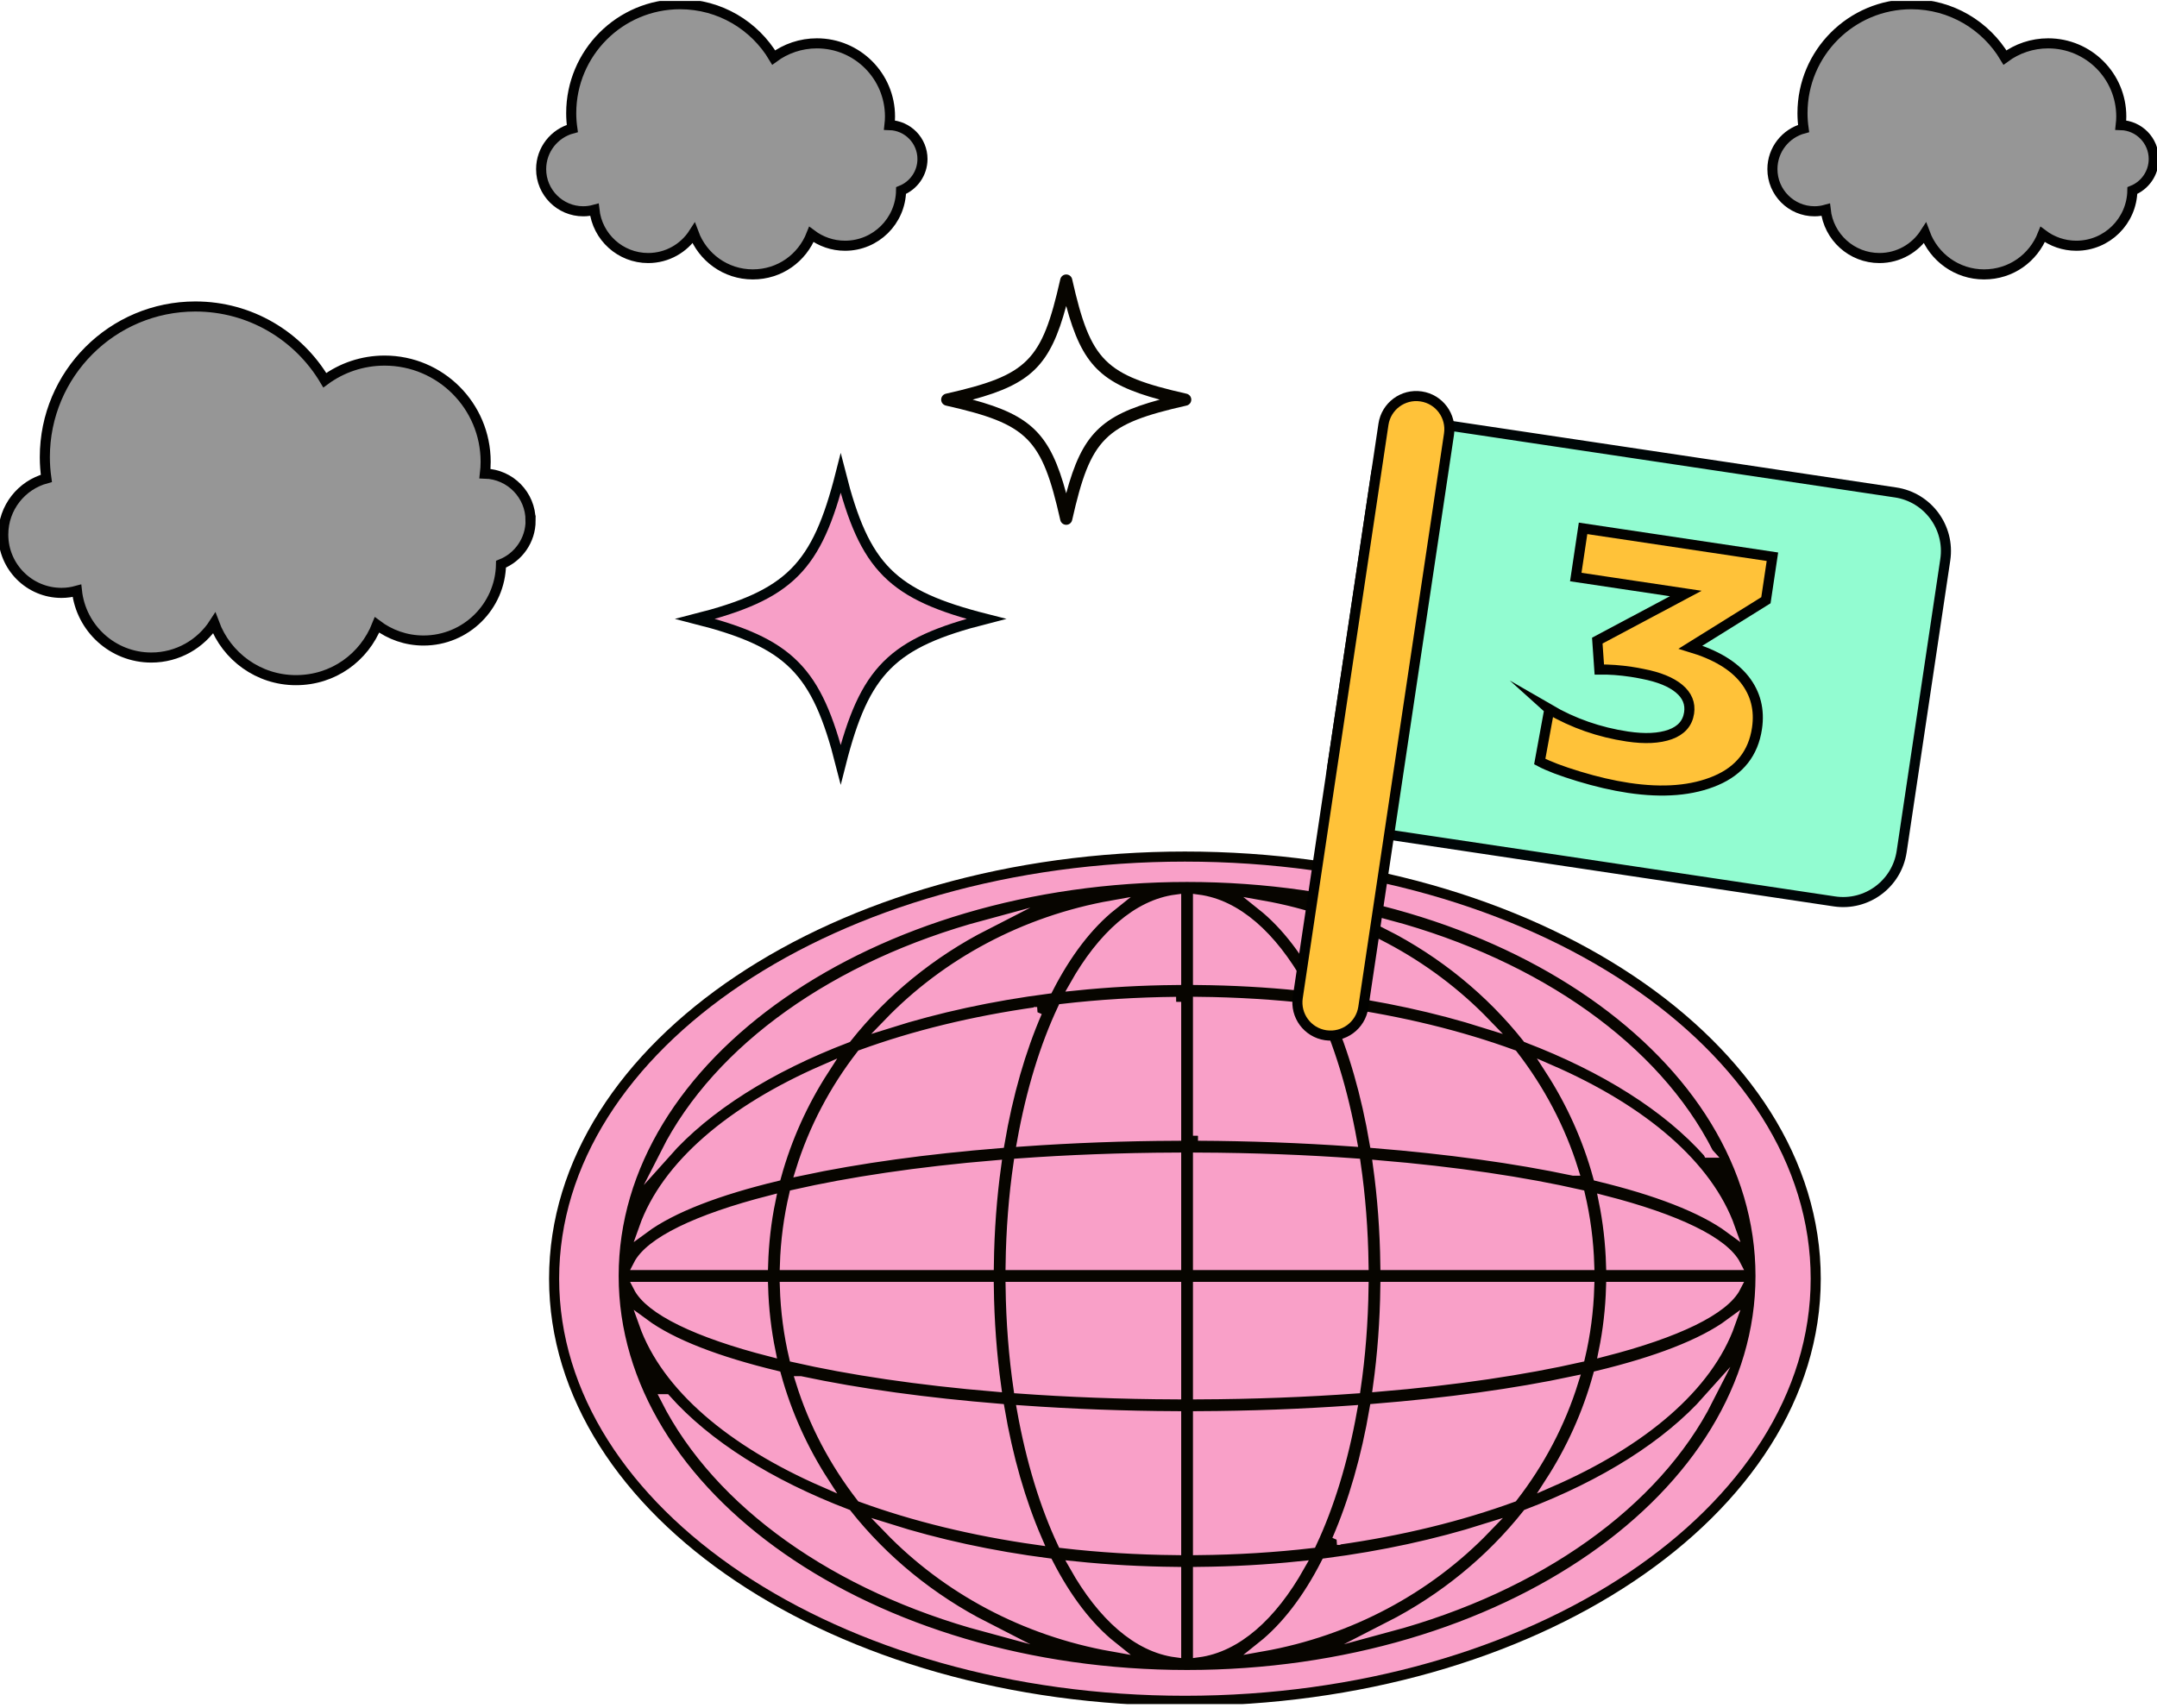
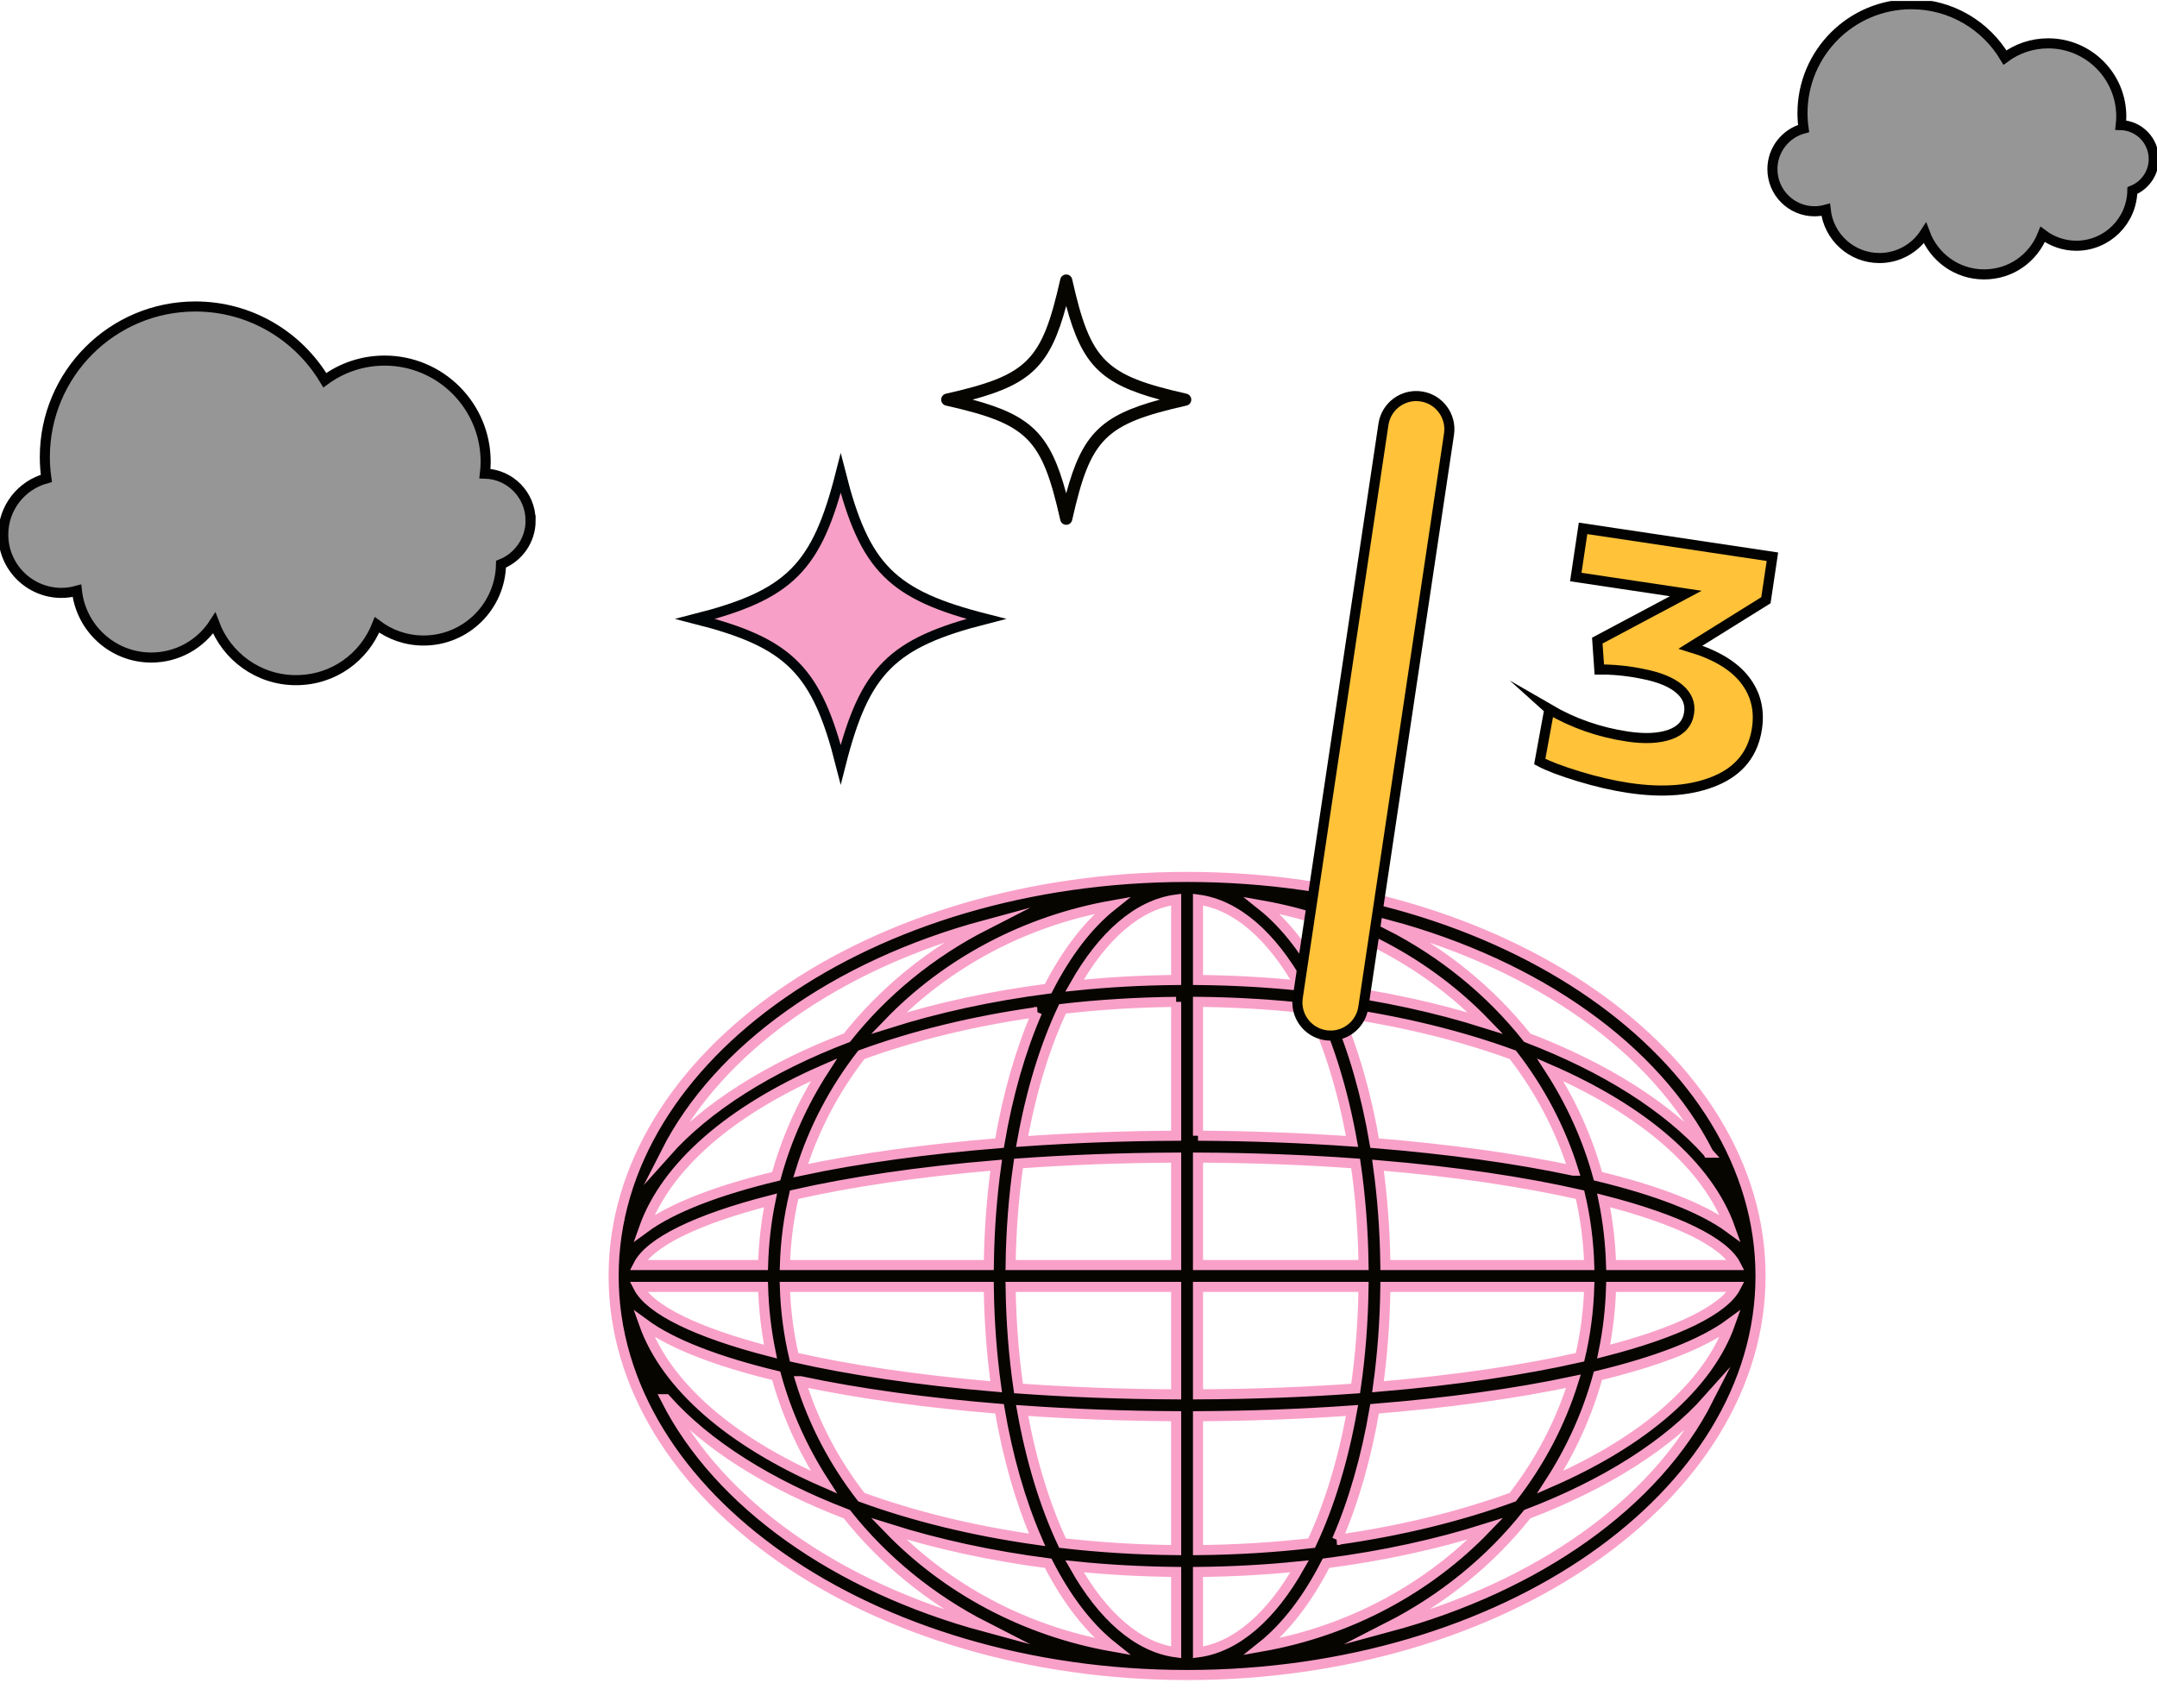
<svg xmlns="http://www.w3.org/2000/svg" width="428" height="339" viewBox="0 0 428 339" fill="none">
  <g clip-path="url(#clip0_1260_2108)">
-     <path d="M235.116 337.549C304.243 337.549 360.282 300.042 360.282 253.774C360.282 207.506 304.243 169.999 235.116 169.999C165.988 169.999 109.949 207.506 109.949 253.774C109.949 300.042 165.988 337.549 235.116 337.549Z" fill="#F9A0C8" stroke="#070500" stroke-width="2" stroke-miterlimit="10" />
    <path d="M186.75 79.314C186.75 79.876 187.137 80.36 187.685 80.489C203.954 84.17 206.714 86.934 210.391 103.22C210.514 103.769 211.004 104.156 211.565 104.156C212.126 104.156 212.61 103.769 212.739 103.22C216.416 86.934 219.177 84.17 235.445 80.489C235.993 80.366 236.38 79.876 236.38 79.314C236.38 78.752 235.993 78.268 235.445 78.138C219.177 74.458 216.416 71.694 212.739 55.407C212.617 54.859 212.126 54.471 211.565 54.471C211.004 54.471 210.52 54.859 210.391 55.407C206.714 71.694 203.954 74.458 187.685 78.138C187.137 78.261 186.75 78.752 186.75 79.314ZM230.13 79.314C218.48 82.465 214.707 86.243 211.559 97.905C208.411 86.243 204.637 82.465 192.988 79.314C204.637 76.162 208.411 72.385 211.559 60.722C214.707 72.385 218.48 76.162 230.13 79.314Z" fill="#070500" />
    <path d="M166.817 151.711C171.578 132.951 176.925 127.598 195.67 122.826C176.932 118.06 171.584 112.706 166.817 93.94C162.057 112.7 156.709 118.053 137.964 122.826C156.703 127.591 162.05 132.945 166.817 151.711Z" fill="#F79FC7" stroke="#000607" stroke-width="2" stroke-miterlimit="10" />
    <path d="M235.544 174.038C172.8 174.038 121.757 209.562 121.757 253.235C121.757 296.908 172.8 332.431 235.544 332.431C298.289 332.431 349.332 296.908 349.332 253.235C349.332 209.562 298.282 174.038 235.544 174.038ZM338.966 228.767C330.877 219.681 318.453 211.841 303.043 205.952C295.747 196.756 286.381 189.097 275.596 183.589C305.184 191.577 328.49 208.128 338.96 228.767H338.966ZM319.679 251.065C319.55 246.687 319.053 242.399 318.202 238.227C332.851 241.979 342.14 246.551 344.436 251.065H319.679ZM315.344 251.065H274.893C274.802 244.181 274.299 237.549 273.428 231.253C288.955 232.551 302.501 234.598 313.512 237.104C314.576 241.617 315.196 246.286 315.344 251.065ZM270.558 251.065H237.712V229.742C248.774 229.787 259.244 230.2 268.99 230.904C269.926 237.297 270.461 244.065 270.558 251.065ZM237.712 225.402V198.829C245.452 198.907 252.987 199.378 260.256 200.217C263.733 207.618 266.488 216.568 268.274 226.532C258.257 225.828 247.942 225.447 237.712 225.396V225.402ZM237.712 194.489V178.533C245.349 179.534 252.335 185.772 257.883 195.607C251.342 194.929 244.601 194.56 237.712 194.489ZM233.377 194.489C226.488 194.554 219.747 194.929 213.206 195.607C218.754 185.778 225.74 179.534 233.377 178.533V194.489ZM233.377 198.829V225.402C223.146 225.447 212.832 225.828 202.814 226.539C204.601 216.575 207.349 207.618 210.832 200.224C218.102 199.384 225.643 198.913 233.377 198.835V198.829ZM233.377 229.742V251.065H200.531C200.628 244.065 201.163 237.297 202.098 230.904C211.845 230.2 222.321 229.787 233.377 229.742ZM196.196 251.065H155.745C155.893 246.286 156.512 241.617 157.577 237.104C168.588 234.604 182.14 232.551 197.667 231.253C196.796 237.549 196.293 244.181 196.203 251.065H196.196ZM151.41 251.065H126.653C128.949 246.551 138.238 241.979 152.887 238.227C152.029 242.399 151.539 246.687 151.41 251.065ZM151.41 255.405C151.539 259.783 152.036 264.071 152.887 268.242C138.244 264.49 128.949 259.918 126.653 255.405H151.41ZM155.745 255.405H196.196C196.286 262.288 196.79 268.92 197.66 275.217C182.134 273.919 168.588 271.872 157.57 269.366C156.506 264.852 155.887 260.183 155.738 255.405H155.745ZM200.531 255.405H233.377V276.728C222.314 276.682 211.845 276.269 202.098 275.565C201.163 269.172 200.628 262.405 200.531 255.405ZM233.377 281.067V307.64C225.643 307.563 218.102 307.092 210.832 306.252C207.356 298.852 204.601 289.901 202.814 279.931C212.832 280.635 223.146 281.016 233.377 281.067ZM233.377 311.974V327.93C225.74 326.93 218.754 320.691 213.206 310.856C219.747 311.534 226.488 311.903 233.377 311.974ZM237.712 311.974C244.601 311.909 251.342 311.534 257.883 310.856C252.335 320.685 245.349 326.93 237.712 327.93V311.974ZM237.712 307.64V281.067C247.942 281.022 258.257 280.641 268.274 279.931C266.488 289.895 263.733 298.852 260.256 306.252C252.987 307.092 245.446 307.563 237.712 307.64ZM237.712 276.728V255.405H270.558C270.461 262.405 269.926 269.172 268.99 275.565C259.244 276.269 248.768 276.682 237.712 276.728ZM274.893 255.405H315.344C315.196 260.183 314.576 264.852 313.512 269.366C302.501 271.865 288.948 273.919 273.428 275.217C274.299 268.92 274.802 262.288 274.893 255.405ZM319.679 255.405H344.436C342.14 259.918 332.844 264.49 318.202 268.242C319.06 264.071 319.55 259.783 319.679 255.405ZM317.073 233.436C315.002 225.906 311.783 218.803 307.597 212.313C325.968 220.32 338.901 231.324 343.314 243.781C337.721 239.661 328.542 236.199 317.073 233.436ZM312.216 232.338C300.605 229.858 287.058 228.031 272.758 226.868C271.106 217.162 268.558 208.367 265.301 200.857C278.008 202.645 289.787 205.539 300.179 209.336C305.513 216.219 309.622 223.975 312.222 232.338H312.216ZM263.108 196.214C259.495 189.155 255.199 183.518 250.406 179.695C267.849 182.788 283.304 191.196 294.76 203.065C285.065 200.004 274.422 197.673 263.108 196.214ZM207.975 196.214C196.667 197.673 186.017 200.004 176.322 203.065C187.778 191.19 203.24 182.782 220.676 179.695C215.883 183.518 211.581 189.155 207.975 196.214ZM205.788 200.857C202.531 208.367 199.983 217.162 198.331 226.868C184.024 228.024 170.484 229.858 158.873 232.338C161.473 223.975 165.582 216.219 170.916 209.336C181.302 205.545 193.08 202.645 205.795 200.857H205.788ZM154.016 233.436C142.547 236.199 133.368 239.661 127.775 243.781C132.181 231.324 145.121 220.32 163.492 212.313C159.305 218.803 156.087 225.906 154.016 233.436ZM154.016 273.034C156.087 280.564 159.305 287.667 163.492 294.157C145.121 286.149 132.187 275.146 127.775 262.689C133.368 266.809 142.547 270.27 154.016 273.034ZM158.873 274.125C170.484 276.605 184.03 278.433 198.331 279.595C199.983 289.301 202.531 298.096 205.788 305.606C193.08 303.818 181.302 300.918 170.91 297.127C165.575 290.244 161.466 282.488 158.867 274.125H158.873ZM207.981 310.249C211.594 317.308 215.89 322.945 220.682 326.768C203.24 323.675 187.785 315.267 176.328 303.398C186.024 306.459 196.673 308.79 207.981 310.249ZM263.108 310.249C274.415 308.79 285.065 306.459 294.76 303.398C283.304 315.267 267.842 323.675 250.406 326.768C255.199 322.945 259.502 317.308 263.108 310.249ZM265.294 305.606C268.552 298.096 271.1 289.301 272.751 279.595C287.058 278.439 300.598 276.605 312.209 274.125C309.61 282.488 305.501 290.244 300.166 297.127C289.781 300.918 278.002 303.818 265.288 305.606H265.294ZM317.073 273.034C328.542 270.27 337.721 266.809 343.314 262.689C338.908 275.146 325.968 286.149 307.597 294.157C311.783 287.66 315.002 280.564 317.073 273.034ZM195.487 183.589C184.708 189.097 175.341 196.756 168.039 205.952C152.629 211.835 140.205 219.681 132.123 228.767C142.592 208.128 165.898 191.577 195.487 183.589ZM132.123 277.696C140.212 286.782 152.636 294.622 168.039 300.511C175.335 309.707 184.701 317.366 195.48 322.874C165.891 314.886 142.586 298.335 132.116 277.696H132.123ZM275.602 322.874C286.381 317.366 295.747 309.707 303.043 300.511C318.453 294.628 330.877 286.782 338.966 277.696C328.497 298.329 305.191 314.886 275.602 322.874Z" fill="#070500" stroke="#F9A0C8" stroke-width="2" stroke-miterlimit="10" />
-     <path d="M376.111 97.729L286.377 84.287C279.961 83.326 273.982 87.754 273.022 94.177L264.366 152.084C263.406 158.507 267.829 164.493 274.245 165.454L363.98 178.895C370.396 179.857 376.375 175.429 377.335 169.006L385.99 111.099C386.95 104.676 382.527 98.69 376.111 97.729Z" fill="#92FCD1" stroke="#000607" stroke-width="2" stroke-miterlimit="10" />
    <path d="M281.99 78.676L281.983 78.675C278.393 78.137 275.047 80.615 274.51 84.209L257.506 197.973C256.969 201.567 259.444 204.917 263.034 205.454L263.04 205.455C266.631 205.993 269.977 203.516 270.514 199.921L287.518 86.158C288.055 82.563 285.58 79.214 281.99 78.676Z" fill="#FFC239" stroke="#020200" stroke-width="2" stroke-miterlimit="10" />
    <path d="M307.413 140.765C312.18 143.535 317.341 145.337 322.908 146.17C326.372 146.687 329.203 146.551 331.403 145.763C333.596 144.969 334.848 143.548 335.157 141.495C335.435 139.622 334.777 138.02 333.183 136.684C331.584 135.347 329.178 134.365 325.959 133.745C325.191 133.584 324.443 133.448 323.707 133.339C321.469 133.003 319.347 132.848 317.341 132.874L316.941 127.139L334.499 117.789L312.671 114.521L314.116 104.86L351.69 110.491L350.4 119.125L335.435 128.444C340.389 129.935 343.962 132.066 346.162 134.85C348.355 137.633 349.181 140.868 348.626 144.568C347.897 149.457 345.188 152.905 340.505 154.907C335.822 156.915 330.029 157.4 323.146 156.367C320.044 155.902 316.754 155.14 313.271 154.081C309.787 153.022 307.207 152.04 305.523 151.136L307.42 140.771L307.413 140.765Z" fill="#FFC239" stroke="#020200" stroke-width="2" stroke-miterlimit="10" />
    <path d="M105.28 103.311C105.28 98.248 101.248 94.134 96.223 93.992C96.314 93.217 96.365 92.436 96.365 91.642C96.365 80.554 87.386 71.565 76.31 71.565C71.872 71.565 67.77 73.011 64.448 75.459C59.236 66.696 49.689 60.826 38.768 60.826C22.268 60.826 8.896 74.212 8.896 90.731C8.896 92.158 9.005 93.566 9.199 94.942C4.277 96.265 0.646 100.753 0.646 106.1C0.646 112.487 5.819 117.666 12.198 117.666C13.263 117.666 14.282 117.511 15.262 117.24C16.069 124.692 22.364 130.497 30.021 130.497C35.259 130.497 39.858 127.779 42.503 123.672C44.948 130.271 51.276 134.985 58.72 134.985C66.164 134.985 72.272 130.439 74.807 124.02C77.381 125.958 80.568 127.12 84.038 127.12C92.45 127.12 99.274 120.365 99.416 111.977C102.854 110.601 105.286 107.243 105.286 103.311H105.28Z" fill="#969696" stroke="#020202" stroke-width="2" stroke-miterlimit="10" />
    <path d="M427.355 31.566C427.355 27.904 424.44 24.927 420.808 24.824C420.872 24.262 420.911 23.701 420.911 23.119C420.911 15.099 414.422 8.603 406.41 8.603C403.198 8.603 400.231 9.649 397.831 11.418C394.064 5.083 387.156 0.834 379.26 0.834C367.327 0.834 357.657 10.514 357.657 22.461C357.657 23.494 357.735 24.508 357.876 25.502C354.316 26.458 351.69 29.706 351.69 33.568C351.69 38.185 355.432 41.931 360.044 41.931C360.811 41.931 361.553 41.821 362.256 41.627C362.837 47.019 367.391 51.21 372.932 51.21C376.719 51.21 380.047 49.241 381.956 46.276C383.724 51.049 388.297 54.458 393.683 54.458C399.07 54.458 403.482 51.171 405.314 46.528C407.178 47.93 409.481 48.769 411.99 48.769C418.073 48.769 423.008 43.881 423.111 37.817C425.594 36.822 427.355 34.394 427.355 31.553V31.566Z" fill="#969696" stroke="#020202" stroke-width="2" stroke-miterlimit="10" />
-     <path d="M183.041 31.566C183.041 27.904 180.125 24.927 176.494 24.824C176.558 24.262 176.597 23.701 176.597 23.119C176.597 15.099 170.108 8.603 162.096 8.603C158.884 8.603 155.916 9.649 153.517 11.418C149.75 5.083 142.841 0.834 134.946 0.834C123.012 0.834 113.343 10.514 113.343 22.461C113.343 23.494 113.42 24.508 113.562 25.502C110.001 26.458 107.376 29.706 107.376 33.568C107.376 38.185 111.117 41.931 115.729 41.931C116.497 41.931 117.239 41.821 117.942 41.627C118.523 47.019 123.077 51.21 128.618 51.21C132.404 51.21 135.733 49.241 137.642 46.276C139.409 51.049 143.983 54.458 149.369 54.458C154.755 54.458 159.167 51.171 160.999 46.528C162.864 47.93 165.166 48.769 167.676 48.769C173.759 48.769 178.693 43.881 178.796 37.817C181.28 36.822 183.041 34.394 183.041 31.553V31.566Z" fill="#969696" stroke="#020202" stroke-width="2" stroke-miterlimit="10" />
  </g>
  <defs>
    <clipPath id="clip0_1260_2108">
      <rect width="428" height="338" fill="white" transform="translate(0 0.195)" />
    </clipPath>
  </defs>
</svg>